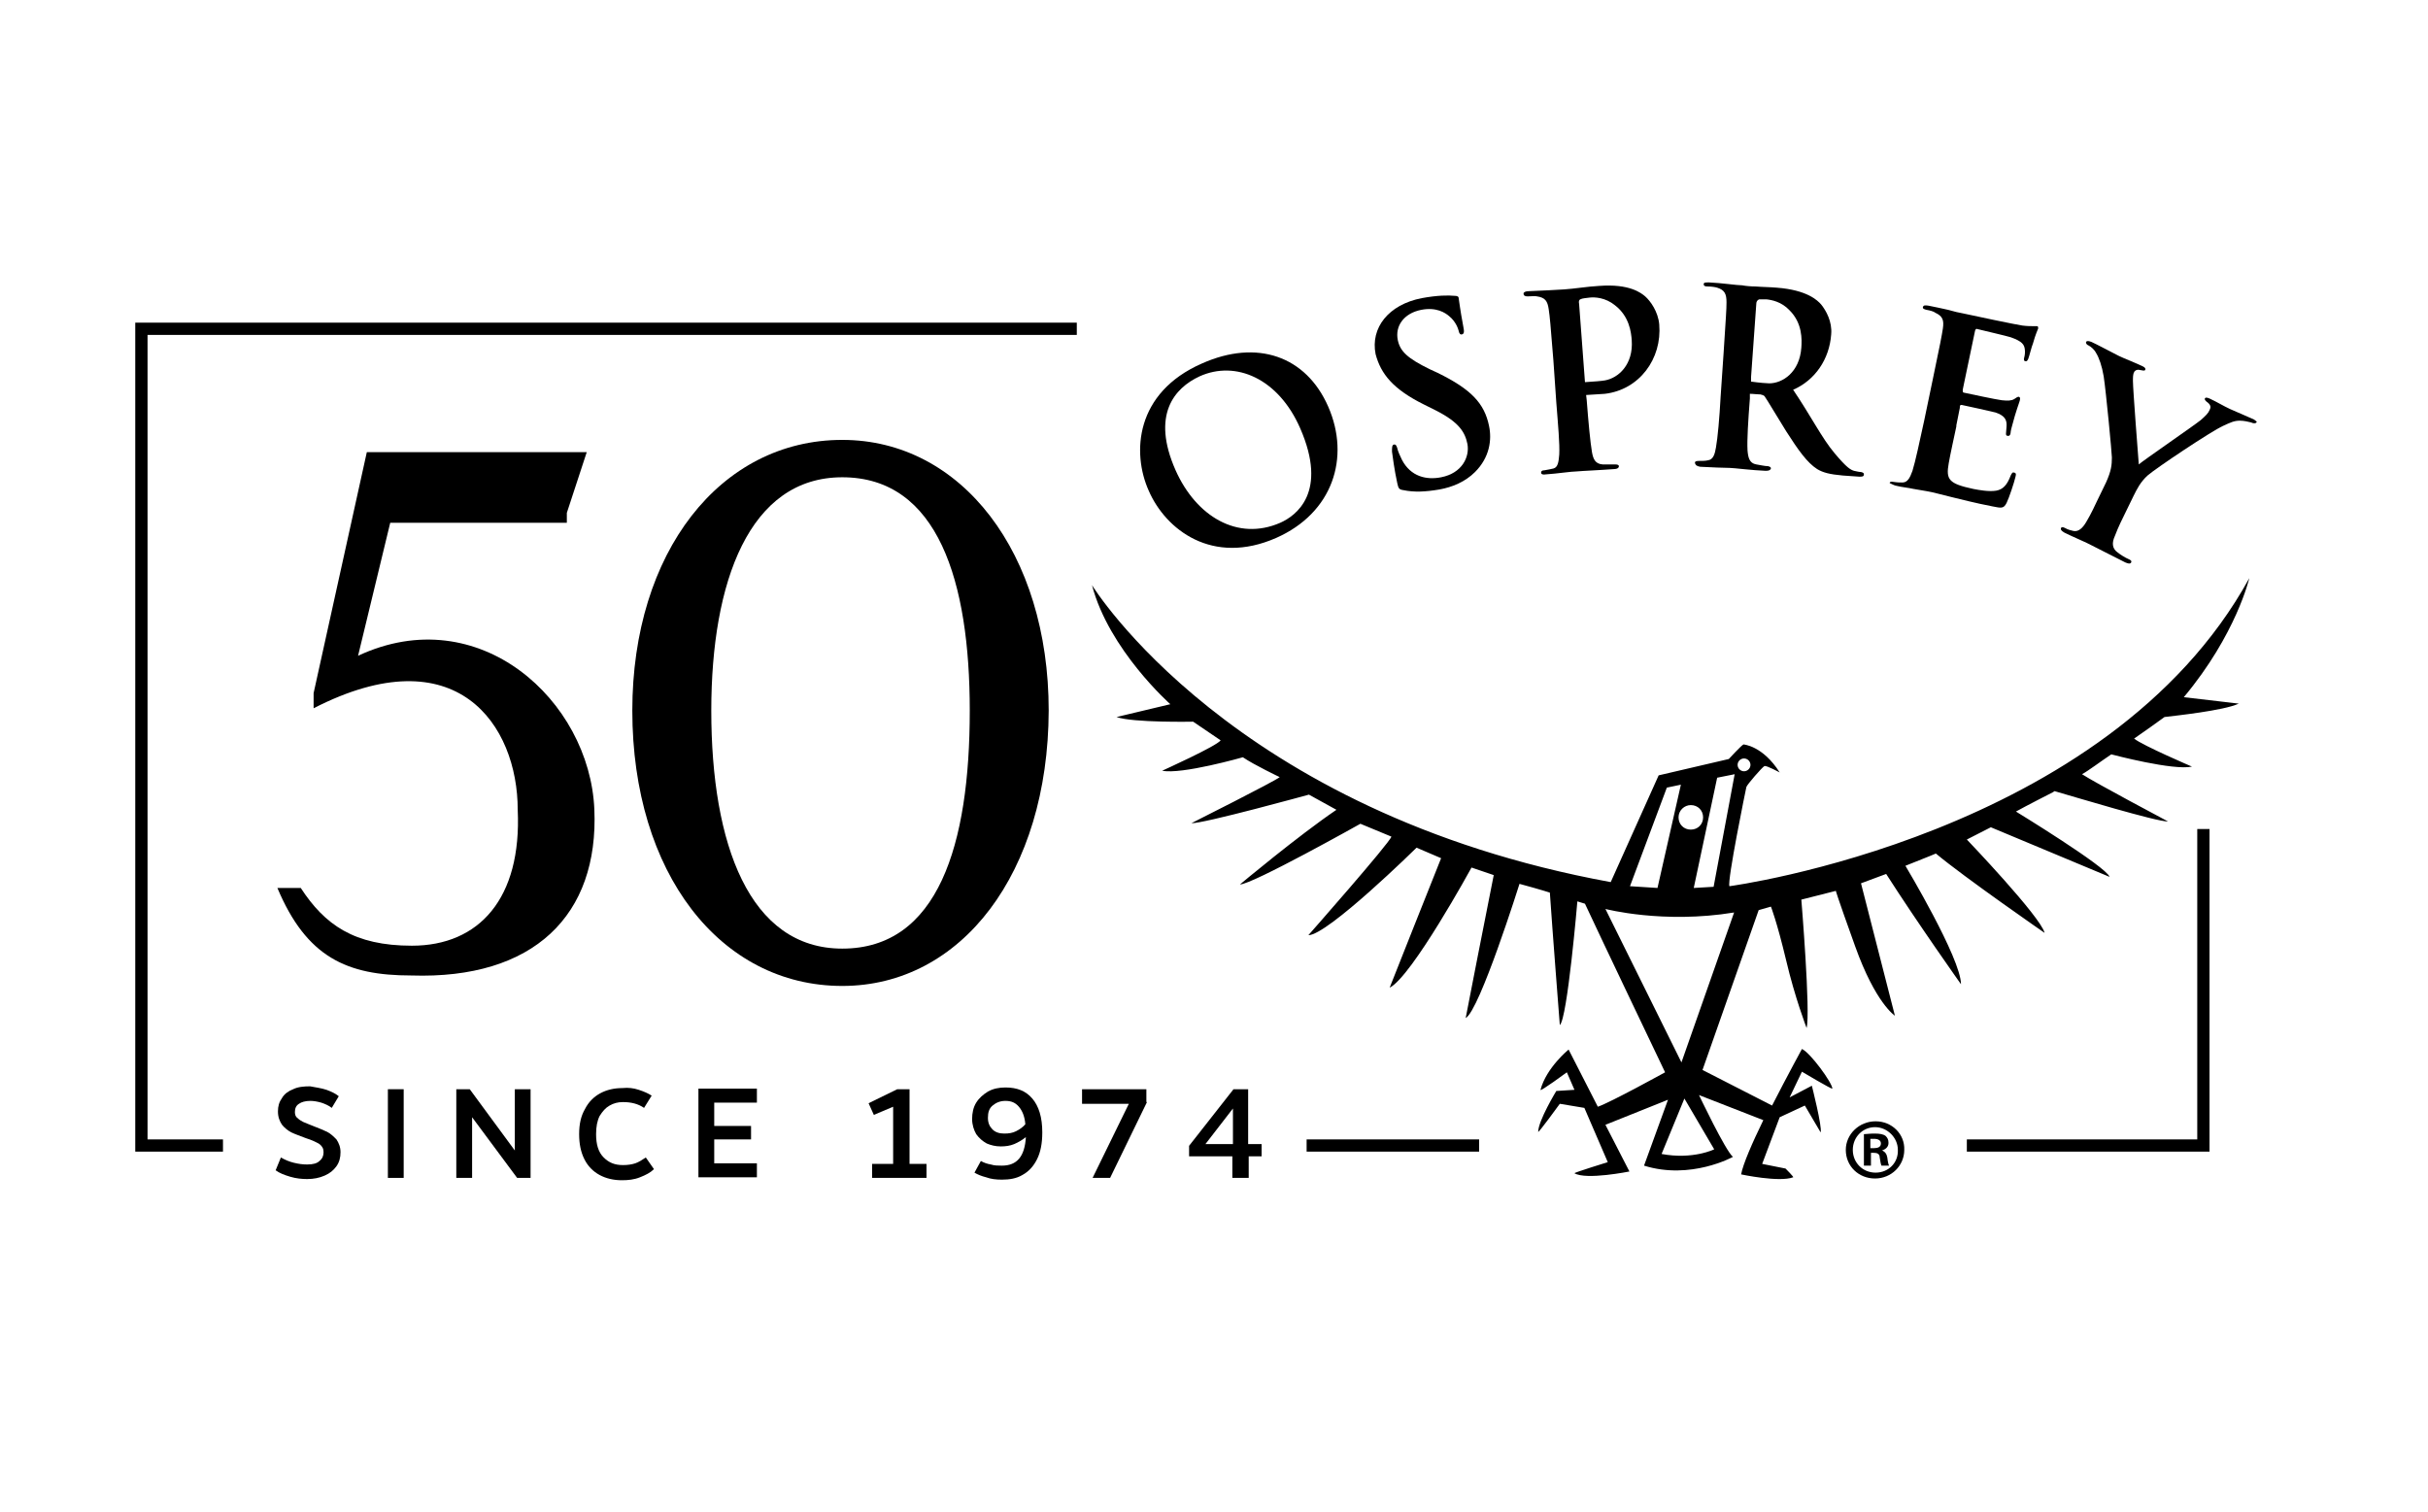
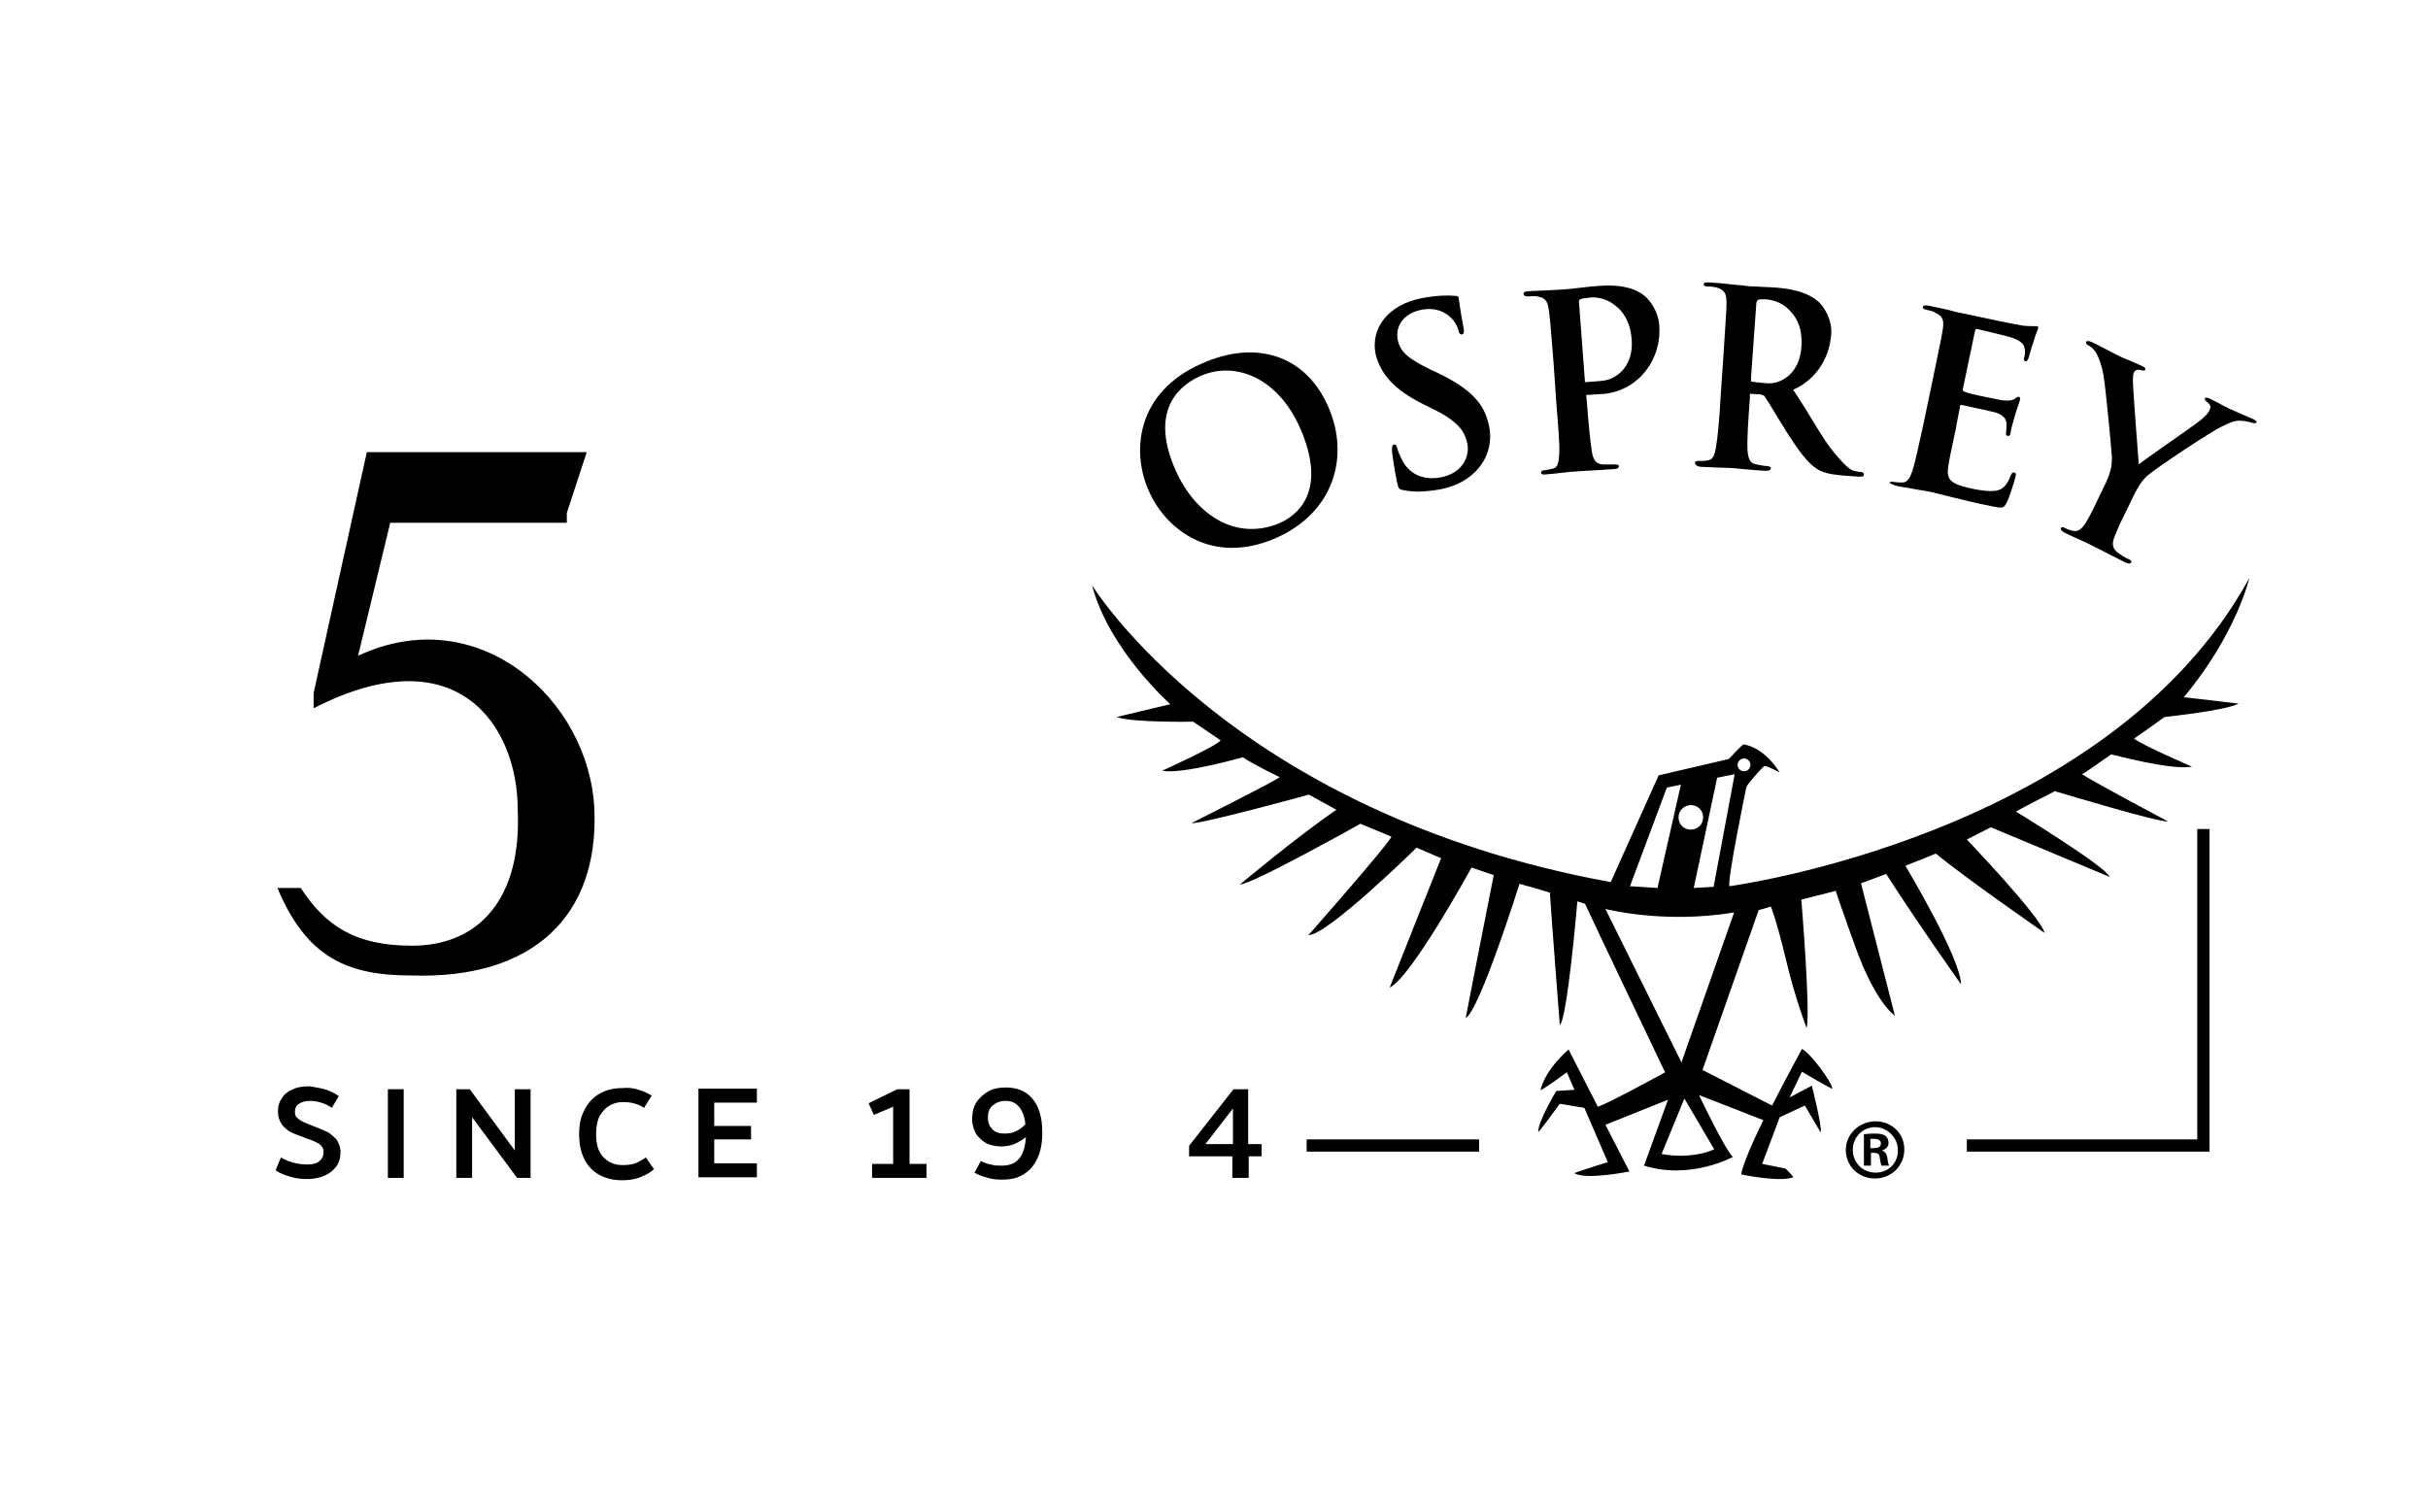
<svg xmlns="http://www.w3.org/2000/svg" width="61" height="38" viewBox="0 0 61 38" fill="none">
  <g clip-path="url(#clip0_1165_3969)">
    <path d="M14.932 20.332C15.049 23 13.404 24.612 10.333 24.51C8.717 24.51 7.703 24.055 6.969 22.311H7.556C8.159 23.234 8.893 23.762 10.348 23.762C12.037 23.762 13.11 22.575 13.007 20.347C13.007 18.221 11.479 15.949 7.879 17.796V17.415L9.216 11.361H14.741L14.241 12.886V13.135H9.804L8.996 16.477C12.037 15.055 14.814 17.606 14.932 20.332Z" fill="black" />
-     <path d="M21.161 24.773C18.09 24.773 15.886 21.93 15.886 17.855C15.886 13.882 18.09 11.053 21.161 11.053C24.158 11.053 26.347 13.897 26.347 17.855C26.333 21.93 24.158 24.773 21.161 24.773ZM21.161 11.992C18.825 11.992 17.87 14.615 17.87 17.855C17.87 21.212 18.825 23.835 21.161 23.835C23.57 23.835 24.364 21.226 24.364 17.855C24.364 14.615 23.57 11.992 21.161 11.992Z" fill="black" />
    <path d="M47.122 28.174C46.711 28.174 46.373 28.497 46.373 28.892C46.373 29.303 46.696 29.611 47.107 29.611C47.519 29.611 47.842 29.288 47.842 28.892C47.857 28.497 47.534 28.174 47.122 28.174ZM47.122 29.464C46.799 29.464 46.549 29.215 46.549 28.892C46.549 28.57 46.799 28.321 47.107 28.321C47.416 28.321 47.681 28.585 47.681 28.892C47.695 29.215 47.446 29.464 47.122 29.464Z" fill="black" />
    <path d="M47.283 28.907C47.372 28.878 47.446 28.819 47.446 28.717C47.446 28.629 47.416 28.585 47.372 28.541C47.313 28.497 47.225 28.482 47.093 28.482C46.96 28.482 46.887 28.497 46.828 28.497V29.288H47.005V28.966H47.078C47.166 28.966 47.225 28.995 47.225 29.083C47.24 29.186 47.255 29.259 47.269 29.288H47.46C47.446 29.259 47.431 29.215 47.416 29.083C47.401 28.995 47.357 28.936 47.283 28.907ZM47.078 28.849H46.99V28.614C47.019 28.614 47.034 28.614 47.078 28.614C47.196 28.614 47.255 28.658 47.255 28.731C47.255 28.819 47.181 28.849 47.078 28.849Z" fill="black" />
    <path d="M38.38 7.447C38.468 7.447 38.571 7.433 38.615 7.447C38.821 7.477 38.88 7.565 38.909 7.77C38.938 7.96 38.953 8.136 39.027 9.06L39.1 10.115C39.144 10.672 39.188 11.156 39.174 11.42C39.159 11.596 39.144 11.742 39.027 11.772C38.968 11.786 38.894 11.801 38.806 11.816C38.733 11.816 38.718 11.845 38.718 11.874C38.718 11.918 38.762 11.933 38.85 11.918C39.1 11.903 39.482 11.845 39.614 11.845C39.776 11.83 40.158 11.816 40.555 11.786C40.628 11.786 40.672 11.757 40.672 11.713C40.672 11.684 40.643 11.669 40.569 11.669C40.481 11.669 40.349 11.669 40.261 11.669C40.07 11.654 40.026 11.522 39.996 11.361C39.952 11.097 39.908 10.628 39.864 10.057L39.849 9.925C40.084 9.91 40.305 9.895 40.32 9.895C41.186 9.793 41.759 9.016 41.686 8.151C41.657 7.829 41.466 7.565 41.333 7.447C41.23 7.36 40.937 7.125 40.173 7.184C39.894 7.198 39.541 7.257 39.291 7.272C39.115 7.286 38.733 7.301 38.41 7.316C38.321 7.316 38.277 7.345 38.277 7.374C38.277 7.433 38.321 7.447 38.38 7.447ZM39.703 7.521C39.761 7.491 39.849 7.491 39.938 7.477C40.07 7.462 40.334 7.477 40.569 7.667C40.937 7.946 40.981 8.356 40.995 8.547C41.039 9.162 40.657 9.5 40.32 9.558C40.246 9.573 40.04 9.588 39.82 9.602L39.673 7.638C39.658 7.565 39.673 7.535 39.703 7.521Z" fill="black" />
    <path d="M32.062 13.516C33.488 12.886 33.928 11.493 33.37 10.218C32.812 8.943 31.578 8.517 30.197 9.133C28.522 9.866 28.433 11.376 28.86 12.329C29.286 13.311 30.461 14.22 32.062 13.516ZM30.138 9.456C31.049 9.045 32.121 9.514 32.665 10.76C33.37 12.373 32.562 12.959 32.165 13.135C31.093 13.604 30.05 12.974 29.535 11.816C28.918 10.423 29.506 9.749 30.138 9.456Z" fill="black" />
    <path d="M35.765 10.159L36.088 10.32C36.661 10.614 36.808 10.863 36.867 11.156C36.926 11.479 36.735 11.889 36.206 11.992C35.838 12.065 35.442 11.977 35.221 11.552C35.177 11.464 35.118 11.332 35.104 11.259C35.089 11.215 35.074 11.156 35.016 11.171C34.972 11.185 34.972 11.244 34.972 11.347C34.986 11.449 35.03 11.801 35.104 12.138C35.133 12.27 35.148 12.299 35.251 12.314C35.53 12.373 35.809 12.358 36.162 12.299C36.485 12.241 36.808 12.109 37.058 11.86C37.425 11.493 37.484 11.053 37.41 10.702C37.293 10.13 36.955 9.778 36.118 9.368L35.927 9.28C35.354 9.001 35.177 8.825 35.118 8.547C35.045 8.195 35.265 7.873 35.706 7.785C36.088 7.711 36.309 7.858 36.411 7.946C36.573 8.078 36.632 8.254 36.647 8.312C36.661 8.386 36.691 8.415 36.735 8.4C36.779 8.386 36.793 8.342 36.764 8.21C36.676 7.741 36.661 7.565 36.647 7.491C36.647 7.447 36.602 7.433 36.544 7.433C36.382 7.418 36.118 7.418 35.721 7.491C34.883 7.653 34.428 8.239 34.56 8.899C34.692 9.397 35.001 9.778 35.765 10.159Z" fill="black" />
    <path d="M56.628 10.54C56.525 10.496 56.158 10.335 56.026 10.277C55.864 10.203 55.702 10.101 55.511 10.013C55.438 9.983 55.408 9.983 55.394 10.013C55.379 10.042 55.423 10.086 55.467 10.115C55.556 10.189 55.541 10.247 55.511 10.306C55.482 10.379 55.408 10.452 55.291 10.555C55.129 10.687 53.851 11.566 53.734 11.669C53.719 11.479 53.587 9.778 53.587 9.573C53.587 9.485 53.587 9.397 53.616 9.353C53.631 9.309 53.689 9.28 53.748 9.294C53.837 9.309 53.88 9.324 53.895 9.294C53.91 9.265 53.895 9.236 53.837 9.206C53.587 9.089 53.352 9.001 53.234 8.943C53.058 8.855 52.647 8.635 52.544 8.591C52.47 8.562 52.426 8.562 52.411 8.591C52.397 8.62 52.426 8.664 52.47 8.679C52.529 8.708 52.617 8.781 52.661 8.869C52.735 8.987 52.808 9.192 52.852 9.456C52.911 9.837 53.058 11.391 53.058 11.493C53.058 11.684 53.043 11.83 52.911 12.123L52.69 12.578C52.647 12.666 52.544 12.9 52.411 13.12C52.323 13.267 52.22 13.369 52.088 13.34C52.029 13.325 51.956 13.311 51.882 13.267C51.824 13.238 51.794 13.238 51.78 13.267C51.765 13.311 51.794 13.34 51.867 13.384C52.073 13.487 52.426 13.633 52.558 13.707C52.705 13.78 53.043 13.956 53.396 14.132C53.469 14.161 53.513 14.176 53.543 14.132C53.557 14.102 53.543 14.073 53.469 14.044C53.396 14.014 53.278 13.941 53.205 13.883C53.058 13.78 53.058 13.633 53.131 13.472C53.219 13.238 53.337 13.003 53.381 12.915L53.602 12.461C53.689 12.285 53.778 12.109 53.954 11.948C54.174 11.757 55.556 10.834 55.849 10.702C56.04 10.614 56.128 10.57 56.275 10.57C56.378 10.57 56.496 10.599 56.555 10.614C56.613 10.643 56.672 10.643 56.687 10.614C56.716 10.599 56.687 10.584 56.628 10.54Z" fill="black" />
-     <path d="M47.666 12.211C47.783 12.241 47.945 12.255 48.077 12.285C48.224 12.314 48.356 12.329 48.415 12.343C48.592 12.373 48.782 12.431 49.032 12.49C49.282 12.549 49.605 12.636 50.06 12.724C50.281 12.768 50.34 12.783 50.413 12.636C50.472 12.519 50.604 12.123 50.633 11.992C50.648 11.933 50.663 11.889 50.604 11.874C50.56 11.86 50.546 11.889 50.516 11.947C50.428 12.182 50.325 12.299 50.149 12.329C49.973 12.358 49.723 12.314 49.576 12.285C48.959 12.153 48.885 12.05 48.959 11.64C48.988 11.464 49.106 10.921 49.15 10.716V10.687L49.238 10.247V10.218C49.238 10.188 49.252 10.174 49.282 10.174C49.429 10.203 50.017 10.335 50.134 10.364C50.355 10.438 50.413 10.54 50.413 10.672C50.413 10.76 50.398 10.834 50.398 10.892C50.398 10.921 50.398 10.951 50.442 10.951C50.501 10.965 50.516 10.892 50.516 10.848C50.516 10.804 50.59 10.57 50.619 10.452C50.707 10.159 50.751 10.071 50.751 10.027C50.751 9.998 50.751 9.983 50.722 9.969C50.692 9.969 50.663 9.983 50.604 10.027C50.531 10.071 50.442 10.071 50.296 10.057C50.164 10.042 49.473 9.895 49.341 9.866C49.311 9.866 49.311 9.837 49.311 9.793L49.341 9.646L49.62 8.312C49.634 8.268 49.649 8.254 49.679 8.268C49.796 8.298 50.428 8.444 50.516 8.474C50.81 8.576 50.854 8.664 50.869 8.767C50.883 8.84 50.869 8.943 50.854 8.987C50.839 9.045 50.854 9.075 50.883 9.075C50.927 9.089 50.942 9.045 50.957 9.016C50.986 8.943 51.045 8.693 51.074 8.635C51.148 8.371 51.192 8.298 51.206 8.254C51.206 8.224 51.206 8.195 51.177 8.195C51.148 8.195 51.104 8.195 51.074 8.195C51.03 8.195 50.927 8.195 50.81 8.18C50.692 8.166 49.502 7.917 49.311 7.873C49.223 7.858 49.091 7.829 48.944 7.785C48.797 7.755 48.621 7.711 48.459 7.682C48.371 7.667 48.327 7.667 48.312 7.711C48.297 7.755 48.342 7.77 48.401 7.785C48.488 7.799 48.592 7.829 48.621 7.858C48.812 7.946 48.841 8.048 48.812 8.254C48.782 8.444 48.753 8.605 48.562 9.514L48.342 10.57C48.224 11.112 48.121 11.596 48.048 11.83C47.989 11.992 47.93 12.123 47.798 12.123C47.739 12.123 47.666 12.123 47.578 12.109C47.504 12.094 47.475 12.109 47.475 12.138C47.548 12.167 47.578 12.197 47.666 12.211Z" fill="black" />
+     <path d="M47.666 12.211C47.783 12.241 47.945 12.255 48.077 12.285C48.224 12.314 48.356 12.329 48.415 12.343C48.592 12.373 48.782 12.431 49.032 12.49C49.282 12.549 49.605 12.636 50.06 12.724C50.281 12.768 50.34 12.783 50.413 12.636C50.472 12.519 50.604 12.123 50.633 11.992C50.648 11.933 50.663 11.889 50.604 11.874C50.56 11.86 50.546 11.889 50.516 11.947C50.428 12.182 50.325 12.299 50.149 12.329C49.973 12.358 49.723 12.314 49.576 12.285C48.959 12.153 48.885 12.05 48.959 11.64C48.988 11.464 49.106 10.921 49.15 10.716V10.687L49.238 10.247V10.218C49.238 10.188 49.252 10.174 49.282 10.174C49.429 10.203 50.017 10.335 50.134 10.364C50.355 10.438 50.413 10.54 50.413 10.672C50.413 10.76 50.398 10.834 50.398 10.892C50.398 10.921 50.398 10.951 50.442 10.951C50.501 10.965 50.516 10.892 50.516 10.848C50.516 10.804 50.59 10.57 50.619 10.452C50.707 10.159 50.751 10.071 50.751 10.027C50.751 9.998 50.751 9.983 50.722 9.969C50.692 9.969 50.663 9.983 50.604 10.027C50.531 10.071 50.442 10.071 50.296 10.057C49.311 9.866 49.311 9.837 49.311 9.793L49.341 9.646L49.62 8.312C49.634 8.268 49.649 8.254 49.679 8.268C49.796 8.298 50.428 8.444 50.516 8.474C50.81 8.576 50.854 8.664 50.869 8.767C50.883 8.84 50.869 8.943 50.854 8.987C50.839 9.045 50.854 9.075 50.883 9.075C50.927 9.089 50.942 9.045 50.957 9.016C50.986 8.943 51.045 8.693 51.074 8.635C51.148 8.371 51.192 8.298 51.206 8.254C51.206 8.224 51.206 8.195 51.177 8.195C51.148 8.195 51.104 8.195 51.074 8.195C51.03 8.195 50.927 8.195 50.81 8.18C50.692 8.166 49.502 7.917 49.311 7.873C49.223 7.858 49.091 7.829 48.944 7.785C48.797 7.755 48.621 7.711 48.459 7.682C48.371 7.667 48.327 7.667 48.312 7.711C48.297 7.755 48.342 7.77 48.401 7.785C48.488 7.799 48.592 7.829 48.621 7.858C48.812 7.946 48.841 8.048 48.812 8.254C48.782 8.444 48.753 8.605 48.562 9.514L48.342 10.57C48.224 11.112 48.121 11.596 48.048 11.83C47.989 11.992 47.93 12.123 47.798 12.123C47.739 12.123 47.666 12.123 47.578 12.109C47.504 12.094 47.475 12.109 47.475 12.138C47.548 12.167 47.578 12.197 47.666 12.211Z" fill="black" />
    <path d="M42.715 11.728C42.964 11.742 43.346 11.757 43.464 11.757C43.552 11.757 44.008 11.816 44.36 11.83C44.434 11.83 44.477 11.816 44.492 11.772C44.492 11.742 44.477 11.728 44.419 11.713C44.345 11.713 44.213 11.684 44.125 11.669C43.949 11.64 43.919 11.493 43.904 11.317C43.89 11.053 43.919 10.584 43.963 10.013V9.925V9.895C44.051 9.895 44.14 9.91 44.213 9.91H44.228C44.272 9.925 44.301 9.925 44.331 9.954C44.404 10.057 44.654 10.482 44.874 10.834C45.183 11.317 45.403 11.625 45.653 11.786C45.8 11.874 45.962 11.918 46.299 11.948L46.711 11.977C46.784 11.977 46.828 11.977 46.828 11.918C46.828 11.889 46.814 11.874 46.755 11.86C46.711 11.86 46.652 11.845 46.579 11.83C46.49 11.801 46.402 11.757 46.094 11.391C45.771 11.009 45.506 10.467 45.05 9.793C45.594 9.558 45.962 9.031 46.006 8.4C46.035 8.078 45.873 7.799 45.756 7.653C45.667 7.55 45.403 7.286 44.639 7.228C44.477 7.213 44.286 7.213 44.11 7.198C43.978 7.198 43.846 7.184 43.772 7.169C43.64 7.169 43.258 7.11 42.935 7.096C42.847 7.096 42.803 7.096 42.803 7.14C42.803 7.184 42.832 7.198 42.906 7.198C42.994 7.198 43.096 7.213 43.141 7.228C43.332 7.286 43.376 7.389 43.376 7.594C43.376 7.785 43.361 7.961 43.302 8.884L43.229 9.954C43.199 10.511 43.155 10.995 43.111 11.244C43.082 11.42 43.038 11.552 42.906 11.566C42.847 11.581 42.773 11.581 42.685 11.581C42.612 11.581 42.582 11.596 42.582 11.625C42.597 11.698 42.641 11.713 42.715 11.728ZM43.993 9.588C43.993 9.588 43.993 9.529 43.993 9.47L44.125 7.623C44.125 7.579 44.154 7.535 44.199 7.521C44.242 7.521 44.316 7.521 44.375 7.521C44.507 7.535 44.757 7.579 44.962 7.799C45.285 8.122 45.271 8.532 45.256 8.737C45.212 9.353 44.786 9.632 44.448 9.632C44.39 9.632 44.199 9.617 43.993 9.588Z" fill="black" />
    <path d="M43.449 22.267C43.39 22.135 43.861 19.834 43.875 19.775C43.89 19.716 44.272 19.277 44.33 19.247C44.389 19.233 44.712 19.409 44.712 19.409C44.286 18.734 43.802 18.705 43.802 18.705C43.743 18.734 43.434 19.071 43.434 19.071L41.671 19.482L40.467 22.164C30.931 20.42 27.435 14.703 27.435 14.703C27.861 16.33 29.403 17.694 29.403 17.694L28.052 18.016C28.463 18.163 29.976 18.133 29.976 18.133L30.667 18.602C30.564 18.749 29.198 19.365 29.198 19.365C29.683 19.467 31.225 19.027 31.225 19.027C31.504 19.218 32.151 19.526 32.151 19.526C32.033 19.628 29.932 20.684 29.932 20.684C30.226 20.698 32.885 19.966 32.885 19.966L33.576 20.347C32.606 21.006 31.152 22.223 31.152 22.223C31.46 22.223 34.178 20.698 34.178 20.698L34.957 21.021C34.913 21.182 32.871 23.498 32.871 23.498C33.355 23.498 35.589 21.299 35.589 21.299L36.206 21.563C36.074 21.886 34.913 24.817 34.913 24.817C35.471 24.539 36.97 21.798 36.97 21.798C37.484 21.974 37.528 21.988 37.528 21.988C37.396 22.633 36.823 25.58 36.823 25.58C37.175 25.389 38.175 22.208 38.175 22.208C38.718 22.355 38.938 22.428 38.938 22.428C38.997 23.308 39.188 25.756 39.188 25.756C39.379 25.594 39.629 22.648 39.629 22.648L39.82 22.707C40.173 23.469 41.833 26.943 41.833 26.943C41.833 26.943 40.452 27.705 40.143 27.808L39.409 26.371C39.409 26.371 38.85 26.826 38.703 27.383C38.689 27.441 39.365 26.943 39.365 26.943L39.556 27.383L39.1 27.412C39.1 27.412 38.645 28.16 38.645 28.438C38.645 28.482 39.188 27.734 39.188 27.734L39.805 27.837L40.393 29.2C40.393 29.2 39.541 29.464 39.556 29.479C39.849 29.655 40.937 29.435 40.937 29.435L40.334 28.262L41.906 27.632L41.304 29.288C42.479 29.655 43.537 29.068 43.537 29.068C43.346 28.907 42.685 27.515 42.685 27.515L44.301 28.145C44.022 28.716 43.787 29.259 43.743 29.508C43.743 29.508 44.698 29.713 45.05 29.581C45.08 29.581 44.859 29.361 44.859 29.361L44.272 29.244L44.712 28.072L45.344 27.778L45.741 28.453C45.785 28.321 45.52 27.28 45.52 27.28L44.962 27.573L45.271 26.928C45.271 26.928 46.035 27.383 46.035 27.353C46.035 27.207 45.477 26.445 45.271 26.357C45.271 26.357 44.903 27.031 44.521 27.778L42.773 26.884L44.184 22.868L44.492 22.78C44.492 22.78 44.639 23.146 44.874 24.128C45.094 25.067 45.388 25.829 45.388 25.829C45.491 25.448 45.256 22.604 45.256 22.604C45.77 22.472 46.123 22.384 46.123 22.384C46.123 22.384 46.123 22.428 46.608 23.777C47.122 25.213 47.607 25.521 47.607 25.521L46.755 22.194L47.387 21.959C48.195 23.22 49.267 24.73 49.267 24.73C49.267 24.084 47.871 21.754 47.871 21.754C48.503 21.505 48.636 21.446 48.636 21.446C49.355 22.047 51.368 23.44 51.368 23.44C51.265 23.029 49.414 21.094 49.414 21.094L50.017 20.786C50.163 20.845 52.999 22.032 52.999 22.032C52.925 21.783 50.648 20.391 50.648 20.391C50.883 20.259 51.574 19.907 51.574 19.907L51.618 19.878C52.073 20.009 54.203 20.654 54.468 20.64C54.468 20.64 52.617 19.658 52.308 19.453C52.47 19.365 52.779 19.13 53.043 18.954C53.102 18.969 54.6 19.365 55.07 19.262C55.07 19.262 53.836 18.734 53.616 18.558C53.866 18.383 54.203 18.148 54.38 18.016C54.615 17.987 55.879 17.855 56.246 17.679L54.865 17.518C56.187 15.934 56.51 14.527 56.51 14.527C52.955 21.006 43.449 22.267 43.449 22.267ZM43.816 19.057C43.904 19.057 43.978 19.13 43.978 19.218C43.978 19.306 43.904 19.379 43.816 19.379C43.728 19.379 43.655 19.306 43.655 19.218C43.655 19.13 43.728 19.057 43.816 19.057ZM43.581 19.453L43.052 22.282L42.553 22.311L43.141 19.541L43.581 19.453ZM42.479 20.229C42.656 20.229 42.788 20.361 42.788 20.537C42.788 20.713 42.656 20.845 42.479 20.845C42.303 20.845 42.171 20.713 42.171 20.537C42.171 20.361 42.318 20.229 42.479 20.229ZM41.877 19.79L42.23 19.716L41.642 22.311L40.951 22.267L41.877 19.79ZM43.067 28.878C43.067 28.878 42.538 29.142 41.745 28.995L42.318 27.602L43.067 28.878ZM42.244 26.694L40.334 22.839C40.334 22.839 41.789 23.22 43.567 22.927L42.244 26.694Z" fill="black" />
    <path d="M8.203 27.383C8.32 27.427 8.423 27.471 8.511 27.544L8.335 27.837C8.262 27.778 8.159 27.734 8.071 27.705C7.968 27.676 7.88 27.661 7.791 27.661C7.674 27.661 7.571 27.69 7.512 27.734C7.439 27.778 7.409 27.852 7.409 27.94C7.409 27.998 7.424 28.057 7.468 28.086C7.512 28.13 7.556 28.16 7.615 28.189C7.674 28.218 7.762 28.247 7.865 28.291C8.012 28.35 8.129 28.394 8.217 28.438C8.306 28.482 8.379 28.555 8.453 28.629C8.511 28.716 8.555 28.819 8.555 28.951C8.555 29.083 8.526 29.2 8.453 29.303C8.379 29.405 8.291 29.479 8.159 29.537C8.026 29.596 7.88 29.625 7.718 29.625C7.586 29.625 7.439 29.611 7.292 29.567C7.145 29.523 7.027 29.479 6.925 29.405L7.057 29.083C7.16 29.142 7.262 29.186 7.38 29.215C7.498 29.244 7.6 29.259 7.718 29.259C7.865 29.259 7.968 29.23 8.026 29.171C8.1 29.112 8.129 29.039 8.129 28.951C8.129 28.863 8.1 28.805 8.026 28.746C7.953 28.702 7.835 28.643 7.689 28.599C7.542 28.541 7.409 28.497 7.321 28.453C7.233 28.409 7.145 28.335 7.086 28.262C7.027 28.174 6.983 28.072 6.983 27.925C6.983 27.793 7.013 27.69 7.086 27.588C7.145 27.485 7.248 27.412 7.365 27.368C7.483 27.309 7.63 27.295 7.791 27.295C7.938 27.324 8.071 27.339 8.203 27.383Z" fill="black" />
    <path d="M10.142 29.596H9.745V27.368H10.142V29.596Z" fill="black" />
    <path d="M13.33 27.368V29.596H12.992L11.861 28.072V29.596H11.464V27.368H11.802L12.934 28.907V27.368H13.33Z" fill="black" />
    <path d="M16.048 27.383C16.181 27.427 16.284 27.471 16.372 27.529L16.181 27.837C16.034 27.735 15.857 27.691 15.652 27.691C15.52 27.691 15.417 27.72 15.314 27.779C15.211 27.837 15.137 27.925 15.064 28.042C15.005 28.16 14.976 28.306 14.976 28.497C14.976 28.761 15.035 28.951 15.167 29.083C15.299 29.215 15.446 29.274 15.652 29.274C15.769 29.274 15.872 29.259 15.96 29.23C16.048 29.2 16.137 29.142 16.225 29.083L16.43 29.376C16.342 29.464 16.225 29.523 16.078 29.581C15.931 29.64 15.784 29.655 15.622 29.655C15.417 29.655 15.226 29.611 15.064 29.523C14.902 29.435 14.77 29.303 14.682 29.127C14.594 28.951 14.55 28.746 14.55 28.497C14.55 28.248 14.594 28.042 14.697 27.866C14.785 27.691 14.917 27.559 15.079 27.471C15.24 27.383 15.431 27.339 15.637 27.339C15.784 27.324 15.916 27.339 16.048 27.383Z" fill="black" />
    <path d="M19.016 27.705H17.944V28.291H18.869V28.629H17.944V29.23H19.016V29.581H17.547V27.353H19.016V27.705Z" fill="black" />
    <path d="M23.277 29.244V29.596H21.91V29.244H22.439V27.808L21.954 28.013L21.822 27.72L22.542 27.368H22.851V29.244H23.277Z" fill="black" />
    <path d="M25.936 27.603C26.098 27.793 26.186 28.072 26.186 28.453C26.186 28.731 26.142 28.951 26.054 29.127C25.966 29.303 25.848 29.435 25.686 29.523C25.54 29.611 25.363 29.64 25.172 29.64C25.025 29.64 24.893 29.625 24.776 29.581C24.658 29.552 24.555 29.508 24.482 29.464L24.643 29.171C24.717 29.215 24.805 29.244 24.893 29.259C24.981 29.288 25.084 29.288 25.172 29.288C25.554 29.288 25.745 29.054 25.774 28.57C25.686 28.643 25.584 28.702 25.481 28.746C25.378 28.79 25.26 28.805 25.143 28.805C25.011 28.805 24.893 28.775 24.79 28.731C24.687 28.673 24.599 28.599 24.526 28.497C24.467 28.394 24.423 28.262 24.423 28.116C24.423 27.969 24.452 27.823 24.526 27.705C24.599 27.588 24.702 27.5 24.82 27.427C24.952 27.353 25.099 27.324 25.26 27.324C25.554 27.324 25.774 27.412 25.936 27.603ZM25.525 28.424C25.613 28.38 25.701 28.321 25.76 28.248C25.745 28.057 25.686 27.91 25.598 27.808C25.51 27.705 25.407 27.661 25.26 27.661C25.128 27.661 25.025 27.705 24.937 27.779C24.849 27.852 24.82 27.954 24.82 28.086C24.82 28.218 24.864 28.306 24.937 28.38C25.011 28.453 25.113 28.482 25.231 28.482C25.349 28.482 25.437 28.467 25.525 28.424Z" fill="black" />
-     <path d="M28.816 27.691L27.89 29.596H27.45L28.36 27.735H27.185V27.368H28.801V27.691H28.816Z" fill="black" />
    <path d="M31.696 28.746V29.054H31.372V29.596H30.961V29.054H29.874V28.79L30.99 27.368H31.358V28.746H31.696ZM30.976 28.746V27.852L30.285 28.746H30.976Z" fill="black" />
-     <path d="M5.602 28.936H3.398V8.107H27.053V8.415H3.707V28.629H5.602V28.936Z" fill="black" />
    <path d="M37.161 28.629H32.827V28.936H37.161V28.629Z" fill="black" />
    <path d="M55.511 28.936H49.414V28.629H55.203V20.83H55.511V28.936Z" fill="black" />
  </g>
  <defs>
    <clipPath id="clip0_1165_3969">
      <rect width="54" height="23" fill="white" transform="translate(3.025 7.04)" />
    </clipPath>
  </defs>
</svg>